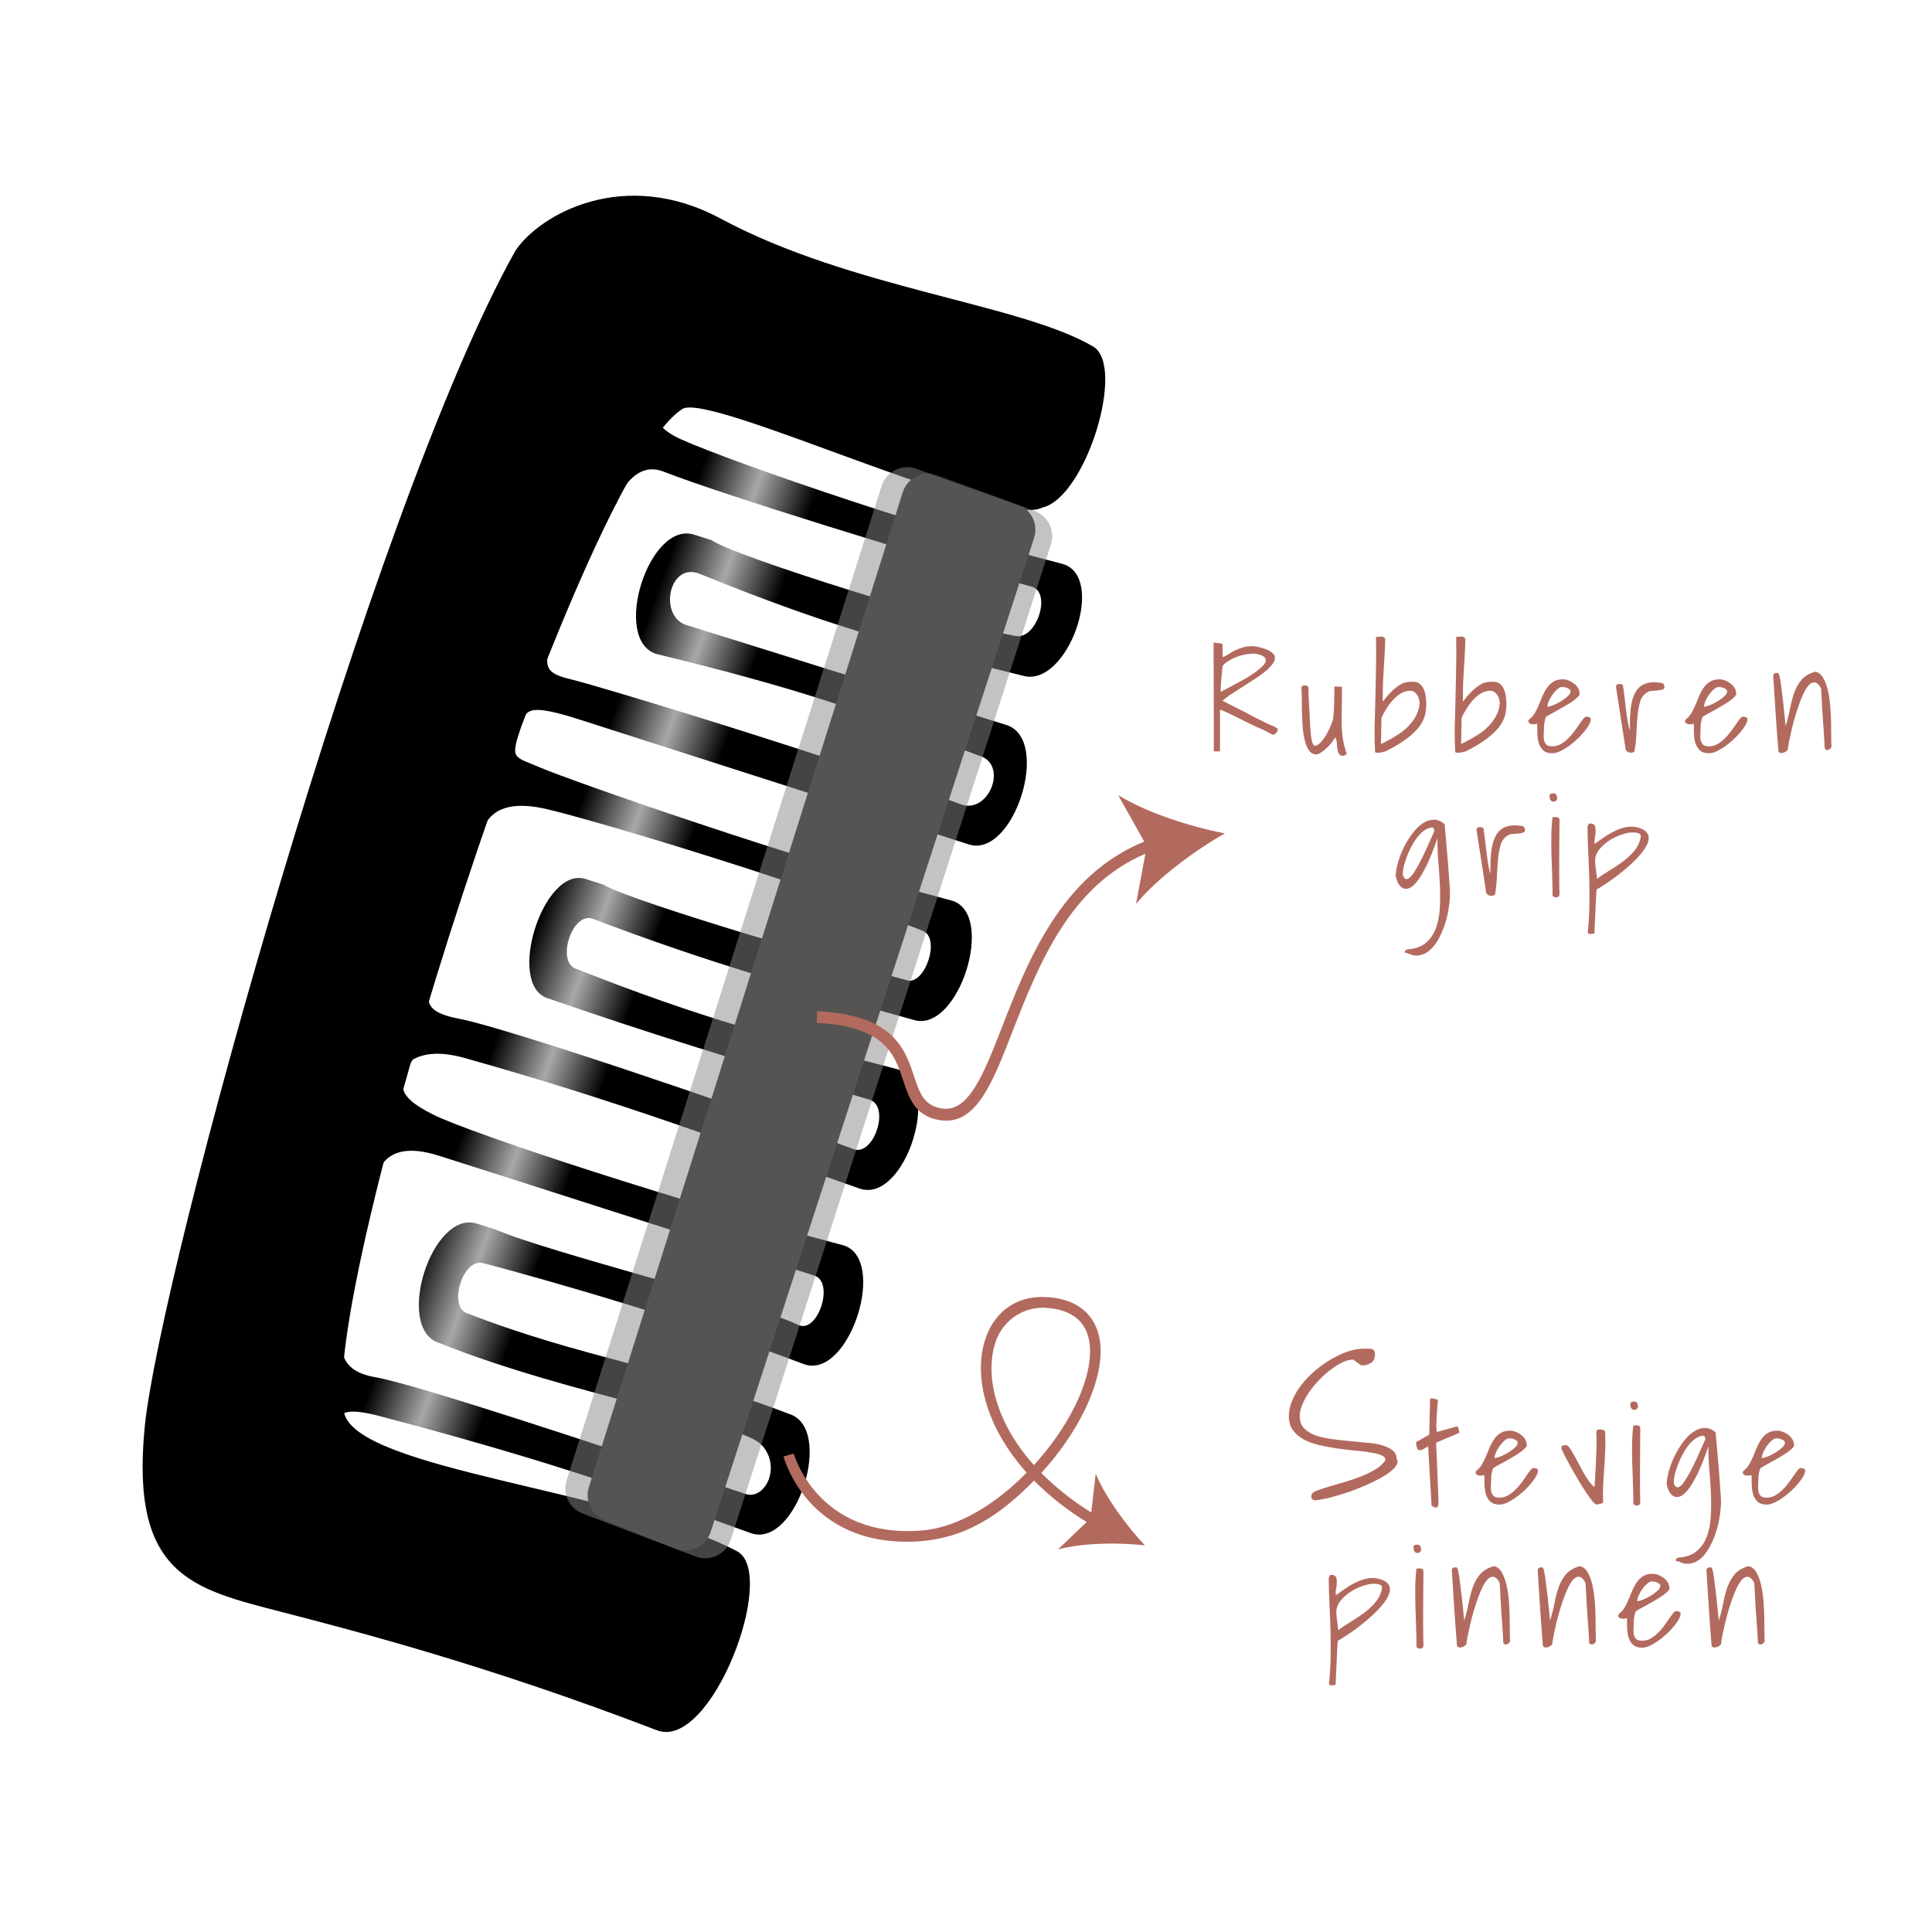
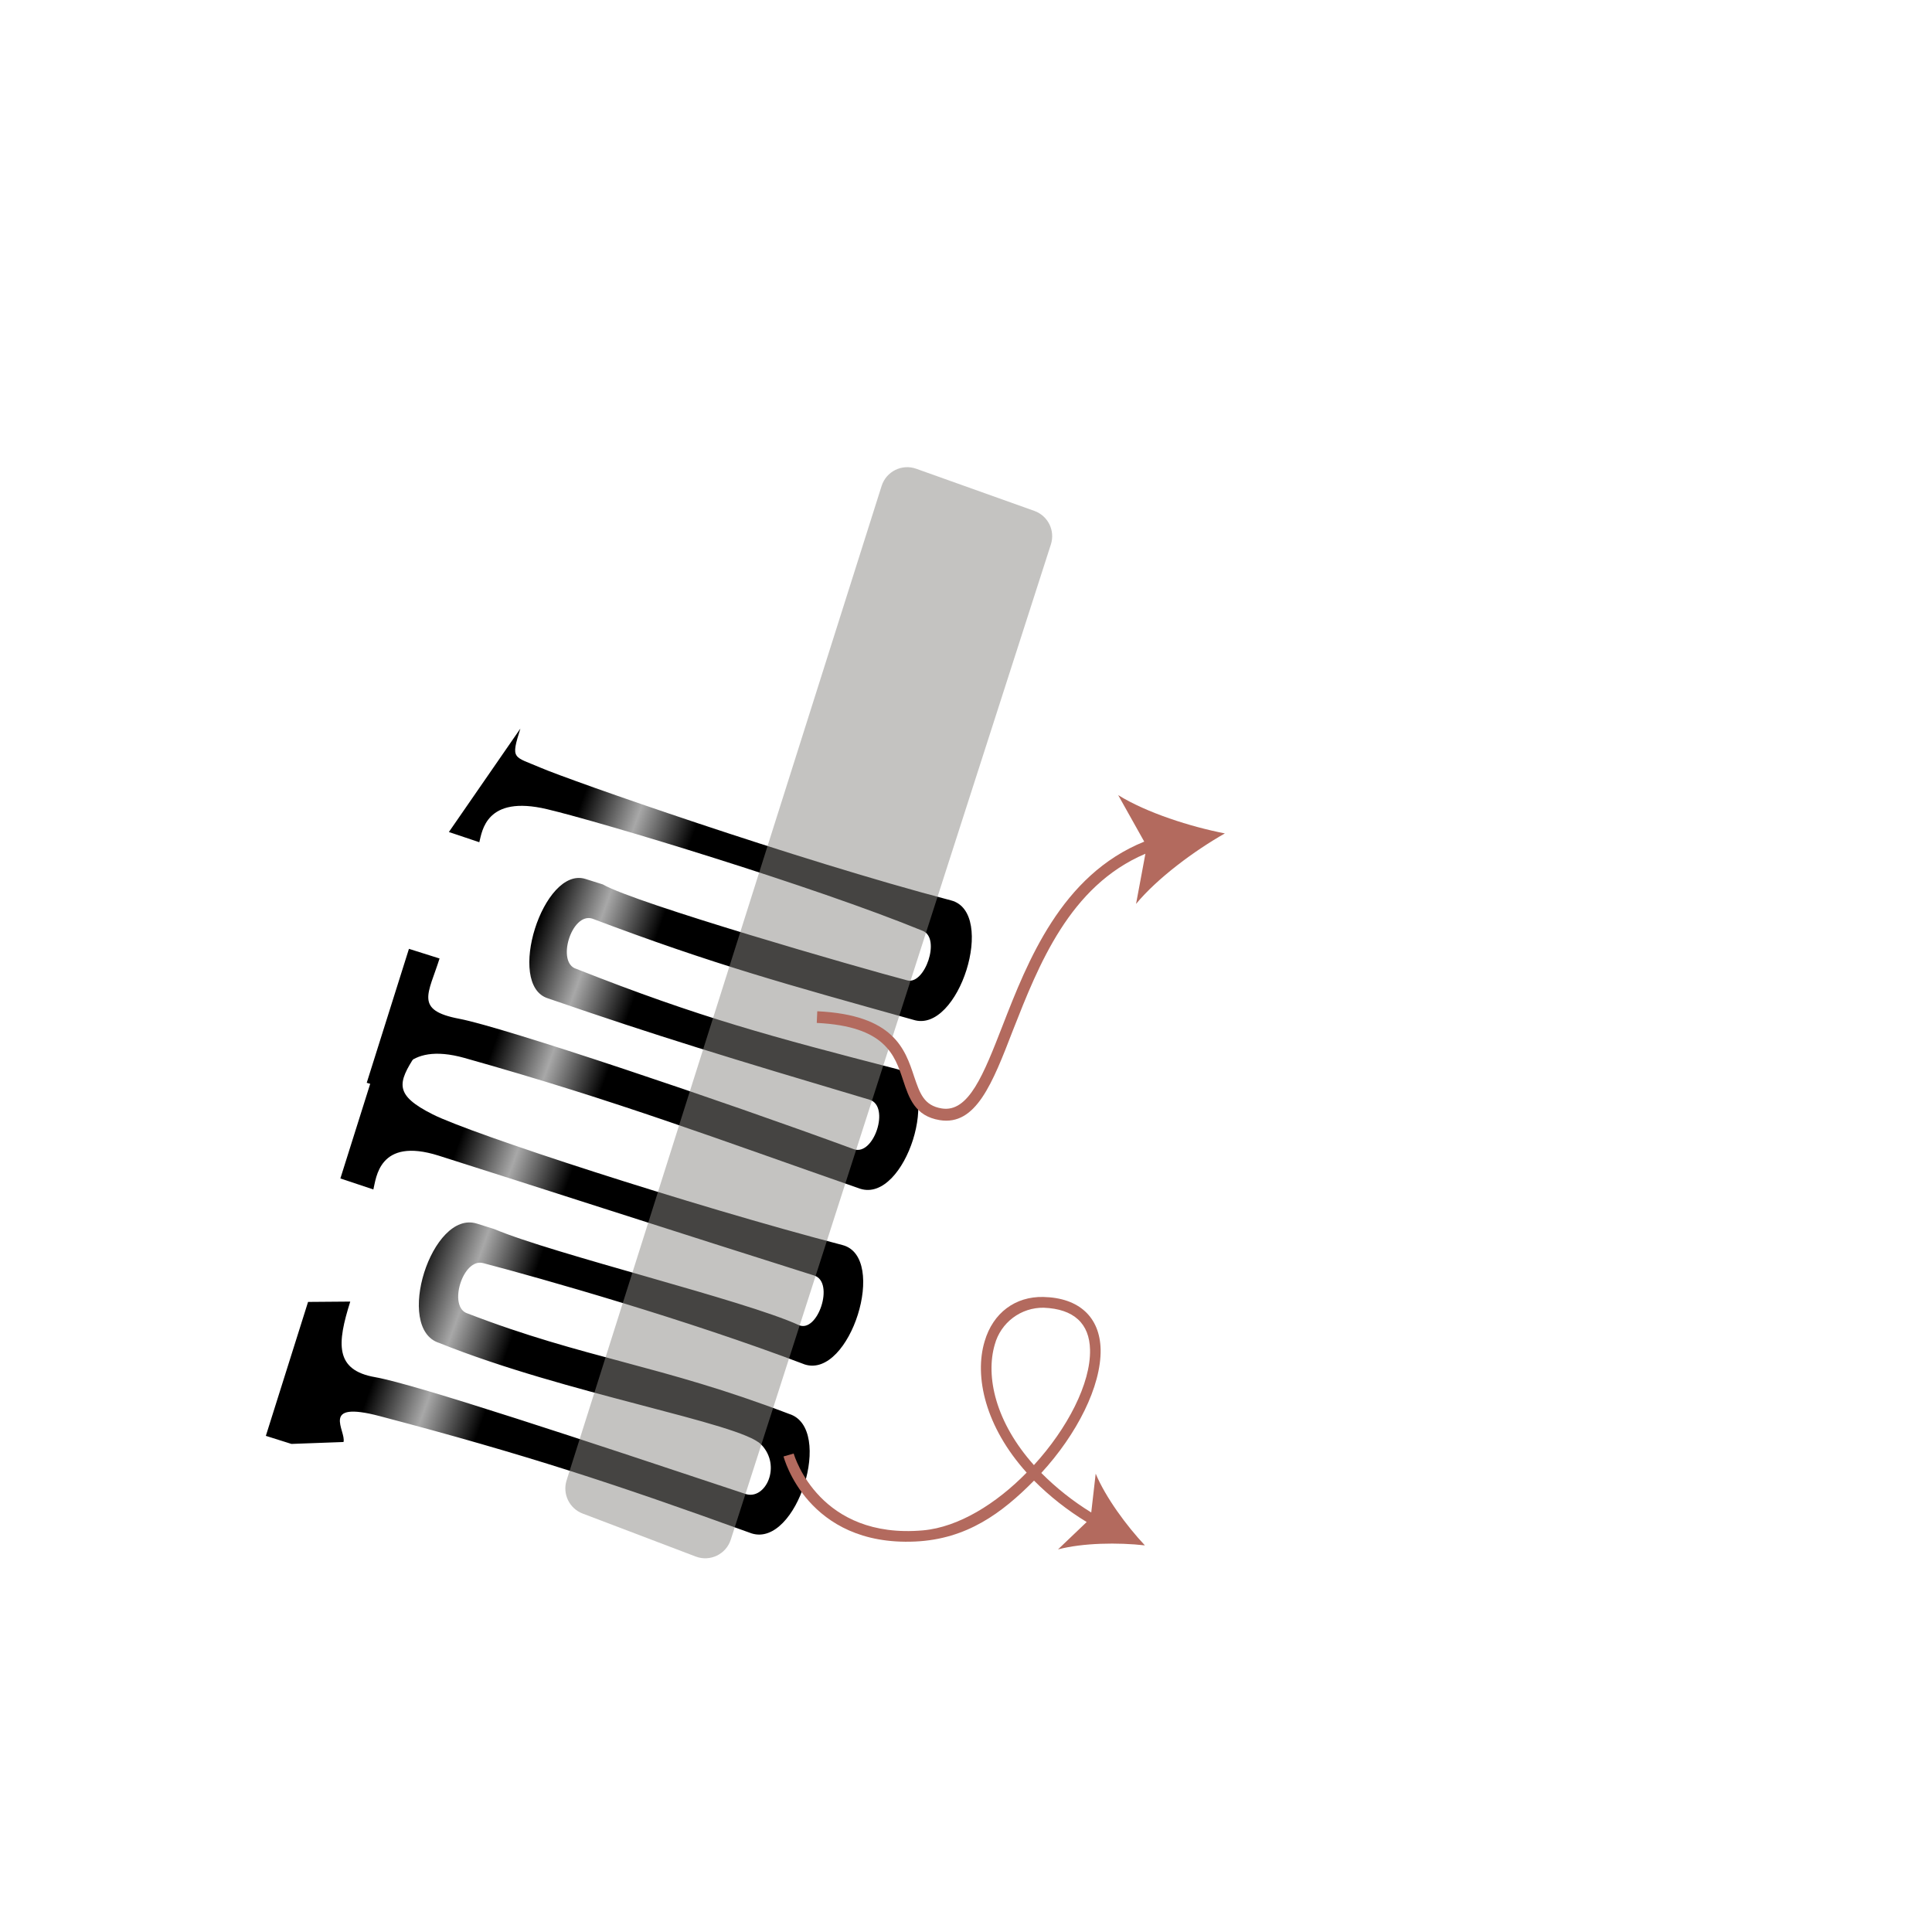
<svg xmlns="http://www.w3.org/2000/svg" width="1080" height="1080" viewBox="0 0 1080 1080" fill="none">
  <rect x="0" y="0" width="1080" height="1080" fill="#333333" stroke="none" />
  <g clip-path="url(#clip0_348_393)">
    <rect width="1080" height="1080" fill="white" />
-     <path d="M593.575 315.132C510.811 294.08 391.614 252.028 376.986 243.748C362.357 235.467 371.798 233.2 377.748 226.163L339.464 201.458L315.864 276.329L344.503 281.74C346.087 275.603 355.287 257.505 370.738 263.57C402.245 275.937 515.436 311.188 576.578 327.897C588.244 331.085 579.406 357.573 567.86 355.555C536.476 350.07 410.903 311.281 397.679 301.915L388.015 298.869C362.74 290.902 341.654 357.609 366.928 365.575C441.504 383.714 480.399 396.58 546.829 422.279C563.734 426.521 553.509 454.161 538.099 449.976C458.421 420.867 335.396 383.686 319.524 379.854C303.652 376.022 303.313 372.874 309.927 351.892L291.475 340.777L267.875 415.648L282.181 420.157L289.003 408.899C295.473 399.437 289.176 391.258 322.572 401.785L541.559 472.037C566.834 480.003 587.877 413.241 562.603 405.275L382.806 349.101C368.008 343.115 374.379 313.401 391.667 320.99C460.052 348.733 499.734 360.03 571.321 377.616C596.595 385.582 619.257 321.665 593.575 315.132Z" fill="url(#paint0_linear_348_393)" />
-     <path d="M531.692 503.342C444.478 480.458 318.231 436.037 302.579 429.304C286.927 422.572 285.335 424.911 290.896 407.266L274.53 390.227L250.93 465.098L267.94 470.811C269.524 464.674 271.615 444.226 305.803 452.339C336.74 459.681 454.991 495.404 515.906 520.385C526.007 524.527 517.008 550.618 507.188 548.043C480.989 541.173 355.053 504.921 337.008 494.403L327.343 491.356C303.663 483.892 282.597 550.627 306.257 558.063C366.327 578.834 408.31 591.599 486.157 614.767C497.691 618.403 488.549 646.164 477.427 642.464C403.151 615.124 281.753 574.259 256.653 569.485C231.554 564.71 239.482 555.572 245.714 535.8L228.604 530.407L205.004 605.279L219.31 609.788L219.327 609.723C220.932 603.5 225.991 581.942 259.701 591.416C345.892 615.638 401.301 636.828 480.888 664.525C506.162 672.491 527.205 605.729 501.931 597.763C431.167 579.46 391.52 569.017 322.135 541.589C310.902 538.243 319.385 510.093 330.995 513.478C399.052 539.197 439.235 550.14 510.649 570.104C535.923 578.07 557.325 510.067 531.692 503.342Z" fill="url(#paint1_linear_348_393)" />
+     <path d="M531.692 503.342C444.478 480.458 318.231 436.037 302.579 429.304C286.927 422.572 285.335 424.911 290.896 407.266L250.93 465.098L267.94 470.811C269.524 464.674 271.615 444.226 305.803 452.339C336.74 459.681 454.991 495.404 515.906 520.385C526.007 524.527 517.008 550.618 507.188 548.043C480.989 541.173 355.053 504.921 337.008 494.403L327.343 491.356C303.663 483.892 282.597 550.627 306.257 558.063C366.327 578.834 408.31 591.599 486.157 614.767C497.691 618.403 488.549 646.164 477.427 642.464C403.151 615.124 281.753 574.259 256.653 569.485C231.554 564.71 239.482 555.572 245.714 535.8L228.604 530.407L205.004 605.279L219.31 609.788L219.327 609.723C220.932 603.5 225.991 581.942 259.701 591.416C345.892 615.638 401.301 636.828 480.888 664.525C506.162 672.491 527.205 605.729 501.931 597.763C431.167 579.46 391.52 569.017 322.135 541.589C310.902 538.243 319.385 510.093 330.995 513.478C399.052 539.197 439.235 550.14 510.649 570.104C535.923 578.07 557.325 510.067 531.692 503.342Z" fill="url(#paint1_linear_348_393)" />
    <path d="M470.967 695.998C385.184 673.565 263.585 633.868 241.922 622.958C220.259 612.048 222.196 605.436 232.414 589.725L213.873 583.881L190.273 658.752L208.714 664.916C210.298 658.778 211.634 635.43 245.147 645.993C274.104 655.12 391.216 692.879 455.181 713.041C466.716 716.676 457.124 745.572 446.464 740.699C416.104 726.824 309.414 701.059 276.283 687.059L266.618 684.013C241.344 676.046 220.258 742.753 245.532 750.719C316.232 779.224 413.632 795.386 425.432 807.424C437.233 819.461 427.824 838.82 416.702 835.12L411.162 833.277C330.408 806.413 232.099 773.709 209.797 769.864C186.981 765.931 188.432 750.96 195.797 727.593L172.21 727.78L148.61 802.652L162.916 807.161L192.025 806.09C193.631 799.867 178.452 782.7 212.311 791.627C294.063 813.179 343.212 829.307 420.163 857.181C445.437 865.148 466.481 798.385 441.206 790.419C369.097 762.86 327.137 759.595 261.41 734.245C250.177 730.899 258.66 702.749 270.271 706.134C302.052 714.438 383.864 737.632 449.924 762.76C475.199 770.727 496.605 702.703 470.967 695.998Z" fill="url(#paint2_linear_348_393)" />
-     <path d="M80.932 797.382C72.657 880.809 107.667 888.183 157.279 901.056L157.508 901.115C201.763 912.598 272.828 931.037 367.253 967.239C397.701 978.913 435.256 879.312 411.937 867.101C346.549 832.861 199.918 821.806 192.35 789.789C176.788 723.95 322.778 266.127 381.445 228.628C396.538 218.981 558.473 296.326 582.694 283.727C607.043 278.059 629.505 204.549 611.067 193.71C570.237 169.708 475.853 161.452 402.783 122.169C348.859 93.179 301.611 119.814 288.058 140.252C207.48 284.163 89.404 711.967 80.932 797.382Z" fill="black" />
-     <path d="M504.622 275.195C507.193 267.045 516.043 262.687 524.071 265.617L568.934 281.993C576.522 284.763 580.554 293.044 578.054 300.725L397.231 856.427C394.541 864.692 385.412 868.949 377.352 865.695L337.86 849.753C330.599 846.822 326.814 838.798 329.17 831.33L504.622 275.195Z" fill="#212121" />
    <path d="M492.835 271.63C495.401 263.531 504.175 259.177 512.177 262.033L578.218 285.604C585.846 288.327 589.935 296.614 587.455 304.324L408.503 860.683C405.872 868.862 396.923 873.165 388.892 870.111L325.701 846.083C318.266 843.256 314.33 835.116 316.733 827.533L492.835 271.63Z" fill="#8A8985" fill-opacity="0.5" />
    <path d="M625.074 444.48L639.634 470.474C593.226 489.207 574.381 537.552 560.469 573.284C549.858 600.535 541.487 622.066 526.435 619.626C516.414 618.001 514.167 611.072 511.009 601.807C505.93 586.432 499.621 567.313 456.861 565.303L456.571 571.821C494.83 573.648 500.171 589.7 504.85 603.894C508.11 613.744 511.472 623.917 525.309 626.161C545.522 629.438 554.746 605.748 566.304 575.762C580.516 539.663 597.83 495.227 640.285 477.253L635.061 505.29C647.035 490.82 667.67 475.567 684.712 465.879C665.449 462.143 641.022 454.353 625.074 444.48Z" fill="#B36A5E" />
-     <path d="M678.402 359.21C678.453 359.21 678.63 359.235 678.935 359.286C679.239 359.336 679.569 359.387 679.924 359.438C680.279 359.438 680.609 359.463 680.913 359.514C681.268 359.565 681.471 359.59 681.522 359.59C681.776 359.59 682.156 359.641 682.664 359.742C683.171 359.793 683.425 360.072 683.425 360.579V367.276C684.287 367.073 685.276 366.616 686.392 365.906C687.508 365.145 688.827 364.384 690.349 363.623C691.871 362.862 693.571 362.228 695.448 361.721C697.325 361.214 699.481 361.087 701.916 361.34C705.67 362.101 708.384 363.014 710.058 364.08C711.732 365.094 712.62 366.236 712.722 367.504C712.823 368.722 712.29 370.041 711.124 371.461C710.008 372.882 708.511 374.353 706.634 375.875C704.757 377.346 702.652 378.817 700.318 380.288C698.035 381.76 695.778 383.205 693.545 384.626C691.364 385.996 689.36 387.289 687.534 388.507C685.707 389.724 684.338 390.815 683.425 391.779C684.236 392.134 685.403 392.717 686.925 393.529C688.498 394.29 690.197 395.153 692.023 396.116C693.9 397.03 695.828 398.019 697.807 399.084C699.836 400.15 701.738 401.139 703.514 402.052C705.29 402.914 706.888 403.701 708.308 404.411C709.729 405.07 710.743 405.502 711.352 405.705C711.859 405.958 712.341 406.187 712.798 406.389C713.153 406.643 713.483 406.871 713.787 407.074C714.142 407.277 714.32 407.48 714.32 407.683C714.32 407.886 714.244 408.165 714.091 408.52C713.99 408.875 713.812 409.205 713.559 409.509C713.305 409.814 713.026 410.093 712.722 410.346C712.468 410.549 712.214 410.651 711.961 410.651C711.859 410.651 711.732 410.651 711.58 410.651C711.479 410.6 711.403 410.575 711.352 410.575C711.25 410.524 710.895 410.372 710.287 410.118C709.729 409.814 709.12 409.484 708.46 409.129C707.851 408.774 707.243 408.469 706.634 408.216C706.076 407.911 705.721 407.734 705.569 407.683C705.011 407.48 704.097 407.1 702.829 406.542C701.612 405.933 700.216 405.273 698.644 404.563C697.122 403.802 695.498 402.99 693.774 402.128C692.049 401.266 690.4 400.454 688.827 399.693C687.305 398.932 685.91 398.273 684.642 397.714C683.425 397.156 682.537 396.827 681.979 396.725V420.011H678.554L678.402 359.21ZM683.425 372.298C683.323 373.211 683.222 374.277 683.12 375.494C683.019 376.712 682.892 377.98 682.74 379.299C682.638 380.618 682.537 381.937 682.435 383.256C682.385 384.575 682.359 385.793 682.359 386.909C682.562 386.655 683.272 386.224 684.49 385.615C685.707 385.006 687.179 384.245 688.903 383.332C690.628 382.419 692.48 381.404 694.459 380.288C696.488 379.172 698.39 378.031 700.166 376.864C701.941 375.646 703.489 374.454 704.808 373.288C706.177 372.121 707.04 371.055 707.395 370.091C707.801 369.077 707.598 368.164 706.786 367.352C706.025 366.54 704.402 365.906 701.916 365.45C700.546 365.348 698.974 365.424 697.198 365.678C695.473 365.932 693.723 366.363 691.947 366.971C690.222 367.58 688.599 368.341 687.077 369.254C685.555 370.117 684.338 371.131 683.425 372.298ZM746.262 412.173C746.059 412.782 745.551 413.619 744.74 414.684C743.979 415.699 743.066 416.739 742 417.804C740.935 418.819 739.819 419.732 738.652 420.543C737.536 421.304 736.547 421.685 735.684 421.685C734.061 421.685 732.716 420.924 731.651 419.402C730.636 417.88 729.85 415.927 729.292 413.543C728.734 411.158 728.354 408.52 728.151 405.629C727.948 402.686 727.821 399.82 727.77 397.03C727.719 394.239 727.694 391.703 727.694 389.42C727.694 387.137 727.618 385.412 727.466 384.245C727.669 383.738 727.922 383.434 728.227 383.332C728.582 383.231 728.988 383.18 729.444 383.18C729.85 383.18 730.205 383.231 730.51 383.332C730.865 383.434 731.169 383.738 731.423 384.245C731.423 384.803 731.423 385.742 731.423 387.061C731.474 388.38 731.55 389.877 731.651 391.551C731.753 393.174 731.854 394.899 731.955 396.725C732.057 398.501 732.133 400.2 732.184 401.824C732.285 403.447 732.361 404.918 732.412 406.237C732.514 407.506 732.59 408.444 732.64 409.053C732.691 409.408 732.742 409.991 732.793 410.803C732.894 411.615 733.021 412.477 733.173 413.39C733.376 414.253 733.604 415.039 733.858 415.749C734.162 416.46 734.543 416.84 734.999 416.891C735.76 416.891 736.521 416.561 737.282 415.902C738.094 415.242 738.88 414.405 739.641 413.39C740.402 412.376 741.112 411.26 741.772 410.042C742.431 408.825 743.015 407.658 743.522 406.542C744.08 405.375 744.486 404.335 744.74 403.422C745.044 402.509 745.222 401.849 745.272 401.443C745.374 400.581 745.475 399.363 745.577 397.791C745.678 396.167 745.754 394.442 745.805 392.616C745.856 390.79 745.881 389.065 745.881 387.441C745.932 385.818 745.957 384.575 745.957 383.713L750.143 383.941C750.193 388.05 750.168 391.779 750.066 395.127C749.965 398.425 749.94 401.545 749.99 404.487C750.041 407.379 750.269 410.194 750.675 412.934C751.081 415.673 751.817 418.514 752.882 421.457C752.73 421.609 752.425 421.812 751.969 422.065C751.512 422.37 751.183 422.522 750.98 422.522C749.711 422.522 748.849 422.091 748.392 421.228C747.986 420.417 747.707 419.453 747.555 418.337C747.454 417.17 747.352 416.028 747.251 414.912C747.2 413.745 746.87 412.832 746.262 412.173ZM768.691 420.467C768.438 416.46 768.336 412.198 768.387 407.683C768.489 403.168 768.615 398.298 768.768 393.073C768.92 387.847 769.047 382.191 769.148 376.103C769.3 369.965 769.326 363.268 769.224 356.014C769.782 356.014 770.366 355.988 770.974 355.938C771.583 355.836 772.116 355.811 772.572 355.861C773.08 355.912 773.486 356.064 773.79 356.318C774.145 356.572 774.323 357.028 774.323 357.688C774.323 359.565 774.247 361.746 774.094 364.232C773.993 366.667 773.841 369.356 773.638 372.298C773.435 375.19 773.257 378.31 773.105 381.658C773.004 385.006 772.953 388.532 772.953 392.236C774.728 389.902 776.377 387.999 777.899 386.528C779.421 385.057 780.867 383.89 782.237 383.028C783.606 382.115 784.951 381.557 786.27 381.354C787.589 381.1 788.882 381.024 790.151 381.125C791.622 381.125 792.814 381.531 793.727 382.343C794.691 383.155 795.427 384.169 795.934 385.387C796.441 386.604 796.796 387.974 796.999 389.496C797.202 390.967 797.304 392.413 797.304 393.834C797.304 394.848 797.228 395.939 797.075 397.106C796.974 398.222 796.695 399.465 796.238 400.834C795.782 402.204 795.072 403.625 794.108 405.096C793.195 406.516 791.901 408.038 790.227 409.662C788.553 411.285 786.422 412.959 783.835 414.684C781.298 416.409 778.204 418.184 774.551 420.011C773.333 420.366 772.344 420.594 771.583 420.696C770.873 420.746 770.29 420.772 769.833 420.772C769.427 420.721 769.123 420.67 768.92 420.62C768.768 420.569 768.691 420.518 768.691 420.467ZM771.964 415.902C772.217 415.749 772.902 415.42 774.018 414.912C775.134 414.354 776.453 413.644 777.975 412.782C779.497 411.919 781.146 410.879 782.922 409.662C784.697 408.444 786.321 407.024 787.792 405.4C789.314 403.777 790.607 401.951 791.673 399.921C792.738 397.892 793.372 395.66 793.575 393.225C793.575 392.515 793.474 391.754 793.271 390.942C793.068 390.13 792.738 389.369 792.281 388.659C791.876 387.949 791.343 387.365 790.683 386.909C790.024 386.401 789.238 386.148 788.324 386.148C786.447 386.148 784.672 386.655 782.998 387.67C781.374 388.684 779.878 389.953 778.508 391.475C777.138 392.996 775.921 394.645 774.855 396.421C773.79 398.146 772.928 399.744 772.268 401.215L771.964 415.902ZM813.494 420.467C813.24 416.46 813.139 412.198 813.189 407.683C813.291 403.168 813.418 398.298 813.57 393.073C813.722 387.847 813.849 382.191 813.95 376.103C814.102 369.965 814.128 363.268 814.026 356.014C814.584 356.014 815.168 355.988 815.777 355.938C816.385 355.836 816.918 355.811 817.375 355.861C817.882 355.912 818.288 356.064 818.592 356.318C818.947 356.572 819.125 357.028 819.125 357.688C819.125 359.565 819.049 361.746 818.897 364.232C818.795 366.667 818.643 369.356 818.44 372.298C818.237 375.19 818.06 378.31 817.907 381.658C817.806 385.006 817.755 388.532 817.755 392.236C819.531 389.902 821.179 387.999 822.701 386.528C824.223 385.057 825.669 383.89 827.039 383.028C828.409 382.115 829.753 381.557 831.072 381.354C832.391 381.1 833.685 381.024 834.953 381.125C836.424 381.125 837.616 381.531 838.529 382.343C839.493 383.155 840.229 384.169 840.736 385.387C841.244 386.604 841.599 387.974 841.802 389.496C842.005 390.967 842.106 392.413 842.106 393.834C842.106 394.848 842.03 395.939 841.878 397.106C841.776 398.222 841.497 399.465 841.041 400.834C840.584 402.204 839.874 403.625 838.91 405.096C837.997 406.516 836.703 408.038 835.029 409.662C833.355 411.285 831.224 412.959 828.637 414.684C826.1 416.409 823.006 418.184 819.353 420.011C818.136 420.366 817.146 420.594 816.385 420.696C815.675 420.746 815.092 420.772 814.635 420.772C814.229 420.721 813.925 420.67 813.722 420.62C813.57 420.569 813.494 420.518 813.494 420.467ZM816.766 415.902C817.02 415.749 817.704 415.42 818.82 414.912C819.937 414.354 821.256 413.644 822.777 412.782C824.299 411.919 825.948 410.879 827.724 409.662C829.499 408.444 831.123 407.024 832.594 405.4C834.116 403.777 835.41 401.951 836.475 399.921C837.54 397.892 838.174 395.66 838.377 393.225C838.377 392.515 838.276 391.754 838.073 390.942C837.87 390.13 837.54 389.369 837.084 388.659C836.678 387.949 836.145 387.365 835.486 386.909C834.826 386.401 834.04 386.148 833.127 386.148C831.25 386.148 829.474 386.655 827.8 387.67C826.176 388.684 824.68 389.953 823.31 391.475C821.94 392.996 820.723 394.645 819.658 396.421C818.592 398.146 817.73 399.744 817.07 401.215L816.766 415.902ZM859.285 404.563C859.032 404.614 858.651 404.69 858.144 404.791C857.636 404.893 857.104 404.918 856.546 404.868C855.988 404.817 855.506 404.665 855.1 404.411C854.643 404.157 854.415 403.726 854.415 403.117C854.415 402.762 854.491 402.509 854.643 402.356C854.796 402.204 855.049 401.976 855.404 401.671C856.52 400.758 857.459 399.592 858.22 398.171C859.032 396.7 859.767 395.153 860.427 393.529C861.086 391.855 861.771 390.206 862.481 388.583C863.242 386.909 864.105 385.412 865.069 384.093C866.032 382.774 867.225 381.709 868.645 380.897C870.066 380.085 871.816 379.705 873.896 379.756C874.758 379.756 875.722 379.959 876.787 380.364C877.853 380.77 878.842 381.328 879.755 382.039C880.668 382.698 881.429 383.51 882.038 384.474C882.647 385.438 882.951 386.503 882.951 387.67C883.205 388.076 882.951 388.659 882.19 389.42C881.48 390.181 880.491 391.018 879.222 391.931C877.954 392.794 876.508 393.707 874.885 394.671C873.312 395.584 871.79 396.446 870.319 397.258C868.848 398.07 867.554 398.78 866.438 399.389C865.322 399.997 864.587 400.454 864.231 400.758C863.978 401.266 863.775 401.849 863.623 402.509C863.471 403.168 863.344 403.802 863.242 404.411C863.192 404.969 863.141 405.502 863.09 406.009C863.09 406.466 863.09 406.821 863.09 407.074C863.09 408.038 863.039 409.104 862.938 410.27C862.887 411.437 862.938 412.553 863.09 413.619C863.293 414.633 863.724 415.496 864.384 416.206C865.043 416.865 866.159 417.195 867.732 417.195C869.406 417.195 870.979 416.789 872.45 415.978C873.921 415.115 875.291 414.075 876.559 412.858C877.827 411.64 878.969 410.321 879.983 408.901C881.049 407.48 881.987 406.161 882.799 404.944C883.661 403.675 884.422 402.635 885.082 401.824C885.741 401.012 886.299 400.606 886.756 400.606C887.263 400.606 887.796 400.708 888.354 400.911C888.963 401.063 889.267 401.469 889.267 402.128C889.267 403.041 888.887 404.132 888.126 405.4C887.416 406.668 886.452 408.013 885.234 409.433C884.067 410.854 882.698 412.274 881.125 413.695C879.603 415.064 878.056 416.307 876.483 417.423C874.91 418.489 873.363 419.377 871.841 420.087C870.319 420.746 868.975 421.076 867.808 421.076C865.525 421.076 863.8 420.518 862.633 419.402C861.467 418.286 860.63 416.891 860.122 415.217C859.666 413.543 859.412 411.767 859.361 409.89C859.361 407.962 859.336 406.187 859.285 404.563ZM873.287 384.017C872.425 384.017 871.511 384.448 870.548 385.311C869.584 386.122 868.67 387.137 867.808 388.355C866.996 389.521 866.311 390.739 865.753 392.007C865.246 393.225 864.992 394.239 864.992 395.051C865.753 395.051 866.844 394.772 868.265 394.214C869.736 393.605 871.182 392.87 872.602 392.007C874.023 391.145 875.265 390.232 876.331 389.268C877.396 388.304 877.929 387.391 877.929 386.528C877.929 386.072 877.751 385.691 877.396 385.387C877.041 385.082 876.61 384.829 876.103 384.626C875.646 384.423 875.164 384.271 874.657 384.169C874.149 384.068 873.693 384.017 873.287 384.017ZM903.403 384.321V383.713C903.403 383.205 903.58 382.85 903.935 382.647C904.341 382.444 904.798 382.343 905.305 382.343C905.711 382.343 906.091 382.394 906.446 382.495C906.802 382.546 907.081 382.825 907.284 383.332C907.436 384.093 907.588 385.159 907.74 386.528C907.892 387.847 908.07 389.318 908.273 390.942C908.476 392.565 908.679 394.29 908.882 396.116C909.135 397.892 909.363 399.592 909.566 401.215C909.82 402.788 910.074 404.208 910.327 405.476C910.581 406.745 910.86 407.708 911.164 408.368C911.012 403.498 911.164 399.287 911.621 395.736C912.078 392.134 912.94 389.217 914.208 386.985C915.527 384.702 917.303 383.129 919.535 382.267C921.818 381.354 924.659 381.151 928.058 381.658C929.631 381.658 930.417 382.495 930.417 384.169C930.417 384.829 929.986 385.285 929.123 385.539C928.261 385.742 927.297 385.894 926.232 385.996C925.166 386.046 924.126 386.122 923.112 386.224C922.097 386.325 921.361 386.579 920.905 386.985C919.078 387.999 917.785 389.572 917.024 391.703C916.314 393.834 915.806 396.345 915.502 399.236C915.198 402.128 914.969 405.299 914.817 408.748C914.716 412.147 914.386 415.648 913.828 419.25C913.828 419.757 913.625 420.138 913.219 420.391C912.813 420.645 912.306 420.772 911.697 420.772C911.139 420.772 910.581 420.645 910.023 420.391C909.516 420.138 909.11 419.757 908.805 419.25L903.403 384.321ZM946.835 404.563C946.581 404.614 946.201 404.69 945.694 404.791C945.186 404.893 944.654 404.918 944.096 404.868C943.538 404.817 943.056 404.665 942.65 404.411C942.193 404.157 941.965 403.726 941.965 403.117C941.965 402.762 942.041 402.509 942.193 402.356C942.345 402.204 942.599 401.976 942.954 401.671C944.07 400.758 945.009 399.592 945.77 398.171C946.581 396.7 947.317 395.153 947.977 393.529C948.636 391.855 949.321 390.206 950.031 388.583C950.792 386.909 951.655 385.412 952.618 384.093C953.582 382.774 954.774 381.709 956.195 380.897C957.615 380.085 959.366 379.705 961.446 379.756C962.308 379.756 963.272 379.959 964.337 380.364C965.403 380.77 966.392 381.328 967.305 382.039C968.218 382.698 968.979 383.51 969.588 384.474C970.197 385.438 970.501 386.503 970.501 387.67C970.755 388.076 970.501 388.659 969.74 389.42C969.03 390.181 968.041 391.018 966.772 391.931C965.504 392.794 964.058 393.707 962.435 394.671C960.862 395.584 959.34 396.446 957.869 397.258C956.398 398.07 955.104 398.78 953.988 399.389C952.872 399.997 952.136 400.454 951.781 400.758C951.528 401.266 951.325 401.849 951.173 402.509C951.02 403.168 950.894 403.802 950.792 404.411C950.741 404.969 950.691 405.502 950.64 406.009C950.64 406.466 950.64 406.821 950.64 407.074C950.64 408.038 950.589 409.104 950.488 410.27C950.437 411.437 950.488 412.553 950.64 413.619C950.843 414.633 951.274 415.496 951.934 416.206C952.593 416.865 953.709 417.195 955.282 417.195C956.956 417.195 958.529 416.789 960 415.978C961.471 415.115 962.841 414.075 964.109 412.858C965.377 411.64 966.519 410.321 967.533 408.901C968.599 407.48 969.537 406.161 970.349 404.944C971.211 403.675 971.972 402.635 972.632 401.824C973.291 401.012 973.849 400.606 974.306 400.606C974.813 400.606 975.346 400.708 975.904 400.911C976.513 401.063 976.817 401.469 976.817 402.128C976.817 403.041 976.437 404.132 975.676 405.4C974.965 406.668 974.002 408.013 972.784 409.433C971.617 410.854 970.247 412.274 968.675 413.695C967.153 415.064 965.606 416.307 964.033 417.423C962.46 418.489 960.913 419.377 959.391 420.087C957.869 420.746 956.525 421.076 955.358 421.076C953.075 421.076 951.35 420.518 950.183 419.402C949.017 418.286 948.179 416.891 947.672 415.217C947.216 413.543 946.962 411.767 946.911 409.89C946.911 407.962 946.886 406.187 946.835 404.563ZM960.837 384.017C959.974 384.017 959.061 384.448 958.097 385.311C957.133 386.122 956.22 387.137 955.358 388.355C954.546 389.521 953.861 390.739 953.303 392.007C952.796 393.225 952.542 394.239 952.542 395.051C953.303 395.051 954.394 394.772 955.814 394.214C957.286 393.605 958.732 392.87 960.152 392.007C961.572 391.145 962.815 390.232 963.881 389.268C964.946 388.304 965.479 387.391 965.479 386.528C965.479 386.072 965.301 385.691 964.946 385.387C964.591 385.082 964.16 384.829 963.652 384.626C963.196 384.423 962.714 384.271 962.207 384.169C961.699 384.068 961.243 384.017 960.837 384.017ZM994.148 420.011C993.59 413.162 993.083 406.313 992.627 399.465C992.221 392.565 991.764 385.412 991.257 378.005C991.257 376.788 991.916 376.179 993.235 376.179H993.844C993.996 376.179 994.174 376.382 994.377 376.788C994.58 377.194 994.783 377.955 994.986 379.071C995.239 380.136 995.493 381.785 995.747 384.017C996.051 386.199 996.406 389.065 996.812 392.616C997.218 396.167 997.674 400.606 998.182 405.933C999.247 402.483 1000.08 399.135 1000.69 395.888C1001.3 392.641 1002.09 389.699 1003.05 387.061C1004.02 384.372 1005.36 382.013 1007.08 379.984C1008.86 377.955 1011.4 376.458 1014.69 375.494C1016.52 375.799 1017.99 376.915 1019.11 378.843C1020.22 380.72 1021.11 383.053 1021.77 385.843C1022.43 388.634 1022.89 391.677 1023.14 394.975C1023.39 398.222 1023.55 401.342 1023.6 404.335C1023.65 407.328 1023.67 410.017 1023.67 412.401C1023.67 414.735 1023.72 416.409 1023.83 417.423C1023.67 417.829 1023.45 418.184 1023.14 418.489C1022.84 418.793 1022.48 419.021 1022.08 419.174C1021.72 419.275 1021.37 419.301 1021.01 419.25C1020.66 419.148 1020.33 418.869 1020.02 418.413C1020.02 417.855 1019.97 416.713 1019.87 414.988C1019.77 413.264 1019.64 411.26 1019.49 408.977C1019.34 406.643 1019.16 404.183 1018.96 401.595C1018.8 398.957 1018.65 396.497 1018.5 394.214C1018.4 391.88 1018.3 389.851 1018.19 388.126C1018.09 386.401 1018.02 385.26 1017.97 384.702C1016.9 382.825 1015.84 381.76 1014.77 381.506C1013.76 381.252 1012.72 381.582 1011.65 382.495C1010.64 383.408 1009.65 384.803 1008.68 386.68C1007.72 388.558 1006.81 390.688 1005.94 393.073C1005.08 395.406 1004.27 397.867 1003.51 400.454C1002.75 403.041 1002.09 405.552 1001.53 407.988C1000.97 410.372 1000.49 412.553 1000.08 414.532C999.729 416.46 999.501 417.956 999.399 419.021C999.247 419.377 998.917 419.732 998.41 420.087C997.953 420.391 997.446 420.62 996.888 420.772C996.381 420.924 995.848 420.975 995.29 420.924C994.783 420.822 994.402 420.518 994.148 420.011ZM786.27 530.754C790.734 530.5 794.235 529.333 796.771 527.253C799.358 525.173 801.286 522.485 802.554 519.187C803.823 515.89 804.584 512.11 804.837 507.849C805.091 503.638 805.116 499.275 804.913 494.76C804.71 490.245 804.406 485.73 804 481.215C803.645 476.649 803.493 472.413 803.544 468.507C801.362 474.899 799.308 480.073 797.38 484.03C795.452 487.937 793.651 490.905 791.977 492.934C790.354 494.912 788.857 496.13 787.487 496.586C786.168 496.992 785.002 496.916 783.987 496.358C782.972 495.749 782.135 494.811 781.476 493.543C780.867 492.224 780.436 490.879 780.182 489.509C780.284 487.176 780.74 484.614 781.552 481.824C782.414 478.983 783.505 476.218 784.824 473.529C786.194 470.79 787.766 468.253 789.542 465.92C791.318 463.535 793.195 461.683 795.173 460.364C797.152 458.995 799.206 458.285 801.337 458.234C803.468 458.132 805.522 458.944 807.501 460.669C807.551 460.72 807.628 461.404 807.729 462.723C807.881 463.992 808.033 465.691 808.186 467.822C808.388 469.902 808.591 472.261 808.794 474.899C809.048 477.486 809.276 480.124 809.479 482.813C809.682 485.451 809.86 487.988 810.012 490.423C810.164 492.858 810.316 494.963 810.468 496.739C810.671 499.63 810.545 502.699 810.088 505.946C809.682 509.193 809.023 512.338 808.109 515.382C807.196 518.477 806.03 521.368 804.609 524.057C803.239 526.746 801.641 528.953 799.815 530.678C798.039 532.402 796.036 533.493 793.803 533.95C791.622 534.457 789.288 534.077 786.802 532.808C786.65 532.808 786.422 532.783 786.118 532.732C785.813 532.732 785.56 532.656 785.357 532.504C785.204 532.352 785.179 532.149 785.281 531.895C785.382 531.642 785.712 531.261 786.27 530.754ZM784.139 488.977C784.646 490.549 785.306 491.361 786.118 491.412C786.98 491.412 787.893 490.879 788.857 489.814C789.821 488.698 790.861 487.15 791.977 485.172C793.144 483.193 794.285 481.037 795.401 478.704C796.517 476.37 797.608 473.986 798.674 471.551C799.79 469.065 800.83 466.757 801.793 464.626C801.793 464.068 801.667 463.561 801.413 463.104C801.159 462.597 800.601 462.444 799.739 462.647C798.318 462.952 796.923 463.637 795.554 464.702C794.235 465.767 792.992 467.086 791.825 468.659C790.709 470.181 789.669 471.88 788.705 473.757C787.792 475.584 786.98 477.435 786.27 479.313C785.61 481.139 785.078 482.889 784.672 484.563C784.317 486.237 784.139 487.708 784.139 488.977ZM825.441 464.321V463.713C825.441 463.205 825.618 462.85 825.974 462.647C826.379 462.444 826.836 462.343 827.343 462.343C827.749 462.343 828.13 462.394 828.485 462.495C828.84 462.546 829.119 462.825 829.322 463.332C829.474 464.093 829.626 465.159 829.778 466.528C829.931 467.847 830.108 469.318 830.311 470.942C830.514 472.565 830.717 474.29 830.92 476.116C831.173 477.892 831.402 479.592 831.605 481.215C831.858 482.788 832.112 484.208 832.366 485.476C832.619 486.745 832.898 487.708 833.203 488.368C833.051 483.498 833.203 479.287 833.659 475.736C834.116 472.134 834.978 469.217 836.247 466.985C837.566 464.702 839.341 463.129 841.573 462.267C843.856 461.354 846.697 461.151 850.096 461.658C851.669 461.658 852.455 462.495 852.455 464.169C852.455 464.829 852.024 465.285 851.161 465.539C850.299 465.742 849.335 465.894 848.27 465.996C847.204 466.046 846.164 466.122 845.15 466.224C844.135 466.325 843.4 466.579 842.943 466.985C841.117 467.999 839.823 469.572 839.062 471.703C838.352 473.834 837.845 476.345 837.54 479.236C837.236 482.128 837.008 485.299 836.855 488.748C836.754 492.147 836.424 495.648 835.866 499.25C835.866 499.757 835.663 500.138 835.257 500.391C834.851 500.645 834.344 500.772 833.735 500.772C833.177 500.772 832.619 500.645 832.061 500.391C831.554 500.138 831.148 499.757 830.844 499.25L825.441 464.321ZM867.884 499.478C867.884 496.181 867.808 492.705 867.656 489.053C867.554 485.4 867.428 481.722 867.275 478.019C867.174 474.265 867.149 470.587 867.199 466.985C867.25 463.383 867.478 460.009 867.884 456.864C867.986 456.813 868.214 456.788 868.569 456.788C868.975 456.737 869.254 456.712 869.406 456.712C870.116 456.712 870.674 456.839 871.08 457.092C871.537 457.295 871.765 457.777 871.765 458.538C871.765 461.531 871.74 464.803 871.689 468.355C871.689 471.855 871.664 475.432 871.613 479.084C871.613 482.686 871.613 486.263 871.613 489.814C871.613 493.365 871.664 496.586 871.765 499.478C871.816 500.34 871.638 500.899 871.232 501.152C870.877 501.457 870.421 501.609 869.863 501.609C869.254 501.609 868.747 501.457 868.341 501.152C867.935 500.899 867.783 500.34 867.884 499.478ZM866.21 444.993C866.21 444.384 866.413 443.978 866.819 443.775C867.225 443.573 867.681 443.471 868.189 443.471C869.203 443.471 869.837 443.801 870.091 444.46C870.345 445.12 870.471 445.881 870.471 446.743C870.167 447.301 869.787 447.707 869.33 447.961C868.873 448.164 868.391 448.214 867.884 448.113C867.428 447.961 867.022 447.631 866.667 447.124C866.362 446.616 866.21 445.906 866.21 444.993ZM887.575 521.013C888.133 515.687 888.437 510.614 888.488 505.794C888.589 501.025 888.564 496.307 888.412 491.64C888.31 486.973 888.133 482.255 887.879 477.486C887.625 472.717 887.473 467.67 887.422 462.343C887.575 461.633 887.752 461.1 887.955 460.745C888.209 460.339 888.843 460.238 889.857 460.441C890.923 460.694 891.557 461.303 891.76 462.267C891.963 463.18 892.013 464.22 891.912 465.387C891.811 466.554 891.658 467.72 891.455 468.887C891.253 470.054 891.253 470.993 891.455 471.703C893.079 470.536 894.804 469.318 896.63 468.05C898.456 466.782 900.359 465.666 902.337 464.702C904.316 463.687 906.37 462.952 908.501 462.495C910.632 461.988 912.762 461.963 914.893 462.419C917.531 463.028 919.357 463.941 920.372 465.159C921.437 466.325 921.843 467.695 921.59 469.268C921.387 470.79 920.676 472.489 919.459 474.366C918.241 476.193 916.745 478.044 914.969 479.921C913.194 481.798 911.215 483.65 909.034 485.476C906.852 487.303 904.722 489.002 902.642 490.575C900.562 492.097 898.609 493.441 896.782 494.608C895.007 495.775 893.586 496.637 892.521 497.195C892.47 497.804 892.394 498.768 892.293 500.087C892.242 501.355 892.166 502.801 892.064 504.424C892.013 506.048 891.937 507.747 891.836 509.523C891.785 511.298 891.709 512.998 891.608 514.621C891.557 516.245 891.481 517.69 891.379 518.959C891.329 520.227 891.303 521.166 891.303 521.774C891.202 521.825 891.024 521.876 890.771 521.927C890.517 521.977 890.213 522.003 889.857 522.003C889.502 522.053 889.173 522.079 888.868 522.079C888.564 522.129 888.361 522.129 888.259 522.079C888.107 522.079 887.955 521.927 887.803 521.622C887.651 521.368 887.575 521.166 887.575 521.013ZM891.836 479.313C891.684 480.023 891.633 480.911 891.684 481.976C891.785 482.99 891.887 484.081 891.988 485.248C892.14 486.364 892.293 487.455 892.445 488.52C892.597 489.586 892.698 490.499 892.749 491.26C894.677 489.788 896.909 488.292 899.446 486.77C902.033 485.248 904.519 483.599 906.903 481.824C909.338 480.048 911.494 478.07 913.371 475.888C915.248 473.707 916.491 471.246 917.1 468.507C917.303 467.441 917.201 466.731 916.796 466.376C916.44 465.97 915.806 465.691 914.893 465.539C912.965 465.133 910.759 465.285 908.273 465.996C905.787 466.655 903.377 467.644 901.044 468.963C898.761 470.282 896.757 471.855 895.032 473.681C893.307 475.508 892.242 477.385 891.836 479.313Z" fill="#B36A5E" />
-     <path d="M733.239 835.492C733.395 834.711 734.371 833.969 736.168 833.266C737.965 832.562 740.192 831.82 742.848 831.039C745.504 830.258 748.434 829.398 751.637 828.461C754.84 827.523 757.926 826.469 760.895 825.297C763.864 824.125 766.559 822.797 768.981 821.312C771.481 819.828 773.317 818.109 774.489 816.156C774.489 814.984 773.707 814.086 772.145 813.461C770.66 812.836 768.629 812.328 766.051 811.938C763.551 811.469 760.66 811.117 757.379 810.883C754.176 810.57 750.856 810.18 747.418 809.711C744.059 809.164 740.739 808.539 737.457 807.836C734.254 807.055 731.364 806 728.785 804.672C726.285 803.266 724.254 801.508 722.692 799.398C721.207 797.289 720.465 794.711 720.465 791.664C720.465 788.617 721.129 785.609 722.457 782.641C723.785 779.594 725.543 776.664 727.731 773.852C729.996 771.039 732.535 768.422 735.348 766C738.239 763.578 741.246 761.469 744.371 759.672C747.496 757.875 750.582 756.469 753.629 755.453C756.754 754.438 759.645 753.93 762.301 753.93C763.004 753.93 763.746 753.93 764.528 753.93C765.309 753.852 765.973 753.891 766.52 754.047C767.145 754.125 767.653 754.398 768.043 754.867C768.434 755.336 768.629 756.039 768.629 756.977C768.629 759.242 767.887 760.883 766.403 761.898C764.918 762.836 763.121 763.305 761.012 763.305L756.442 760.023C754.645 760.023 752.653 760.531 750.465 761.547C748.356 762.562 746.168 763.93 743.903 765.648C741.715 767.289 739.567 769.203 737.457 771.391C735.348 773.578 733.473 775.844 731.832 778.188C730.27 780.531 728.981 782.875 727.965 785.219C727.028 787.562 726.559 789.672 726.559 791.547C726.559 794.281 727.301 796.508 728.785 798.227C730.348 799.867 732.379 801.195 734.879 802.211C737.457 803.148 740.387 803.852 743.668 804.32C746.95 804.789 750.27 805.18 753.629 805.492C756.989 805.805 760.309 806.117 763.59 806.43C766.871 806.664 769.762 807.133 772.262 807.836C774.84 808.539 776.871 809.477 778.356 810.648C779.918 811.82 780.7 813.422 780.7 815.453C781.559 816.703 781.364 818.148 780.114 819.789C778.942 821.352 777.067 822.953 774.489 824.594C771.989 826.156 768.981 827.758 765.465 829.398C762.028 830.961 758.473 832.406 754.801 833.734C751.129 834.984 747.575 836.078 744.137 837.016C740.7 837.875 737.77 838.422 735.348 838.656C734.645 838.656 734.02 838.422 733.473 837.953C733.004 837.484 732.926 836.664 733.239 835.492ZM798.344 808.507C797.837 808.76 797.355 809.039 796.899 809.344C796.493 809.598 796.087 809.851 795.681 810.105C795.275 810.308 794.869 810.46 794.463 810.561C794.058 810.663 793.626 810.663 793.17 810.561C792.865 810.561 792.612 810.384 792.409 810.029C792.206 809.623 792.054 809.192 791.952 808.735C791.8 808.228 791.699 807.746 791.648 807.289C791.597 806.782 791.597 806.401 791.648 806.148L798.953 801.963L799.41 782.482C799.511 781.822 799.917 781.569 800.627 781.721C801.338 781.822 802.073 781.974 802.834 782.177C802.936 782.177 803.088 782.228 803.291 782.33C803.544 782.38 803.722 782.431 803.823 782.482C803.722 783.852 803.595 785.348 803.443 786.971C803.341 788.544 803.24 790.142 803.138 791.766C803.037 793.338 802.961 794.886 802.91 796.407C802.91 797.929 802.986 799.299 803.138 800.517L814.553 797.321C814.756 797.27 814.908 797.422 815.01 797.777C815.162 798.082 815.289 798.462 815.39 798.919C815.542 799.375 815.644 799.832 815.694 800.288C815.745 800.745 815.77 800.973 815.77 800.973L802.834 806.452C802.834 806.909 802.859 807.999 802.91 809.724C803.012 811.449 803.113 813.504 803.215 815.888C803.316 818.222 803.417 820.758 803.519 823.498C803.62 826.187 803.722 828.698 803.823 831.031C803.925 833.365 804.001 835.42 804.052 837.195C804.102 838.92 804.128 840.011 804.128 840.467C804.026 841.989 803.57 842.75 802.758 842.75C801.997 842.75 801.16 842.37 800.247 841.609L798.344 808.507ZM829.754 824.563C829.5 824.614 829.12 824.69 828.612 824.791C828.105 824.893 827.572 824.918 827.014 824.868C826.456 824.817 825.974 824.665 825.568 824.411C825.112 824.157 824.883 823.726 824.883 823.117C824.883 822.762 824.96 822.509 825.112 822.356C825.264 822.204 825.518 821.976 825.873 821.671C826.989 820.758 827.927 819.592 828.688 818.171C829.5 816.7 830.236 815.153 830.895 813.529C831.555 811.855 832.239 810.206 832.95 808.583C833.711 806.909 834.573 805.412 835.537 804.093C836.501 802.774 837.693 801.709 839.114 800.897C840.534 800.085 842.284 799.705 844.364 799.756C845.227 799.756 846.19 799.959 847.256 800.364C848.321 800.77 849.31 801.328 850.224 802.039C851.137 802.698 851.898 803.51 852.507 804.474C853.115 805.438 853.42 806.503 853.42 807.67C853.673 808.076 853.42 808.659 852.659 809.42C851.948 810.181 850.959 811.018 849.691 811.931C848.423 812.794 846.977 813.707 845.353 814.671C843.781 815.584 842.259 816.446 840.788 817.258C839.316 818.07 838.023 818.78 836.907 819.389C835.791 819.997 835.055 820.454 834.7 820.758C834.446 821.266 834.243 821.849 834.091 822.509C833.939 823.168 833.812 823.802 833.711 824.411C833.66 824.969 833.609 825.502 833.558 826.009C833.558 826.466 833.558 826.821 833.558 827.074C833.558 828.038 833.508 829.104 833.406 830.27C833.356 831.437 833.406 832.553 833.558 833.619C833.761 834.633 834.193 835.496 834.852 836.206C835.512 836.865 836.628 837.195 838.2 837.195C839.874 837.195 841.447 836.789 842.918 835.978C844.39 835.115 845.759 834.075 847.028 832.858C848.296 831.64 849.437 830.321 850.452 828.901C851.517 827.48 852.456 826.161 853.267 824.944C854.13 823.675 854.891 822.635 855.55 821.824C856.21 821.012 856.768 820.606 857.224 820.606C857.732 820.606 858.264 820.708 858.823 820.911C859.431 821.063 859.736 821.469 859.736 822.128C859.736 823.041 859.355 824.132 858.594 825.4C857.884 826.668 856.92 828.013 855.703 829.433C854.536 830.854 853.166 832.274 851.593 833.695C850.071 835.064 848.524 836.307 846.951 837.423C845.379 838.489 843.832 839.377 842.31 840.087C840.788 840.746 839.443 841.076 838.276 841.076C835.994 841.076 834.269 840.518 833.102 839.402C831.935 838.286 831.098 836.891 830.591 835.217C830.134 833.543 829.88 831.767 829.83 829.89C829.83 827.962 829.804 826.187 829.754 824.563ZM843.755 804.017C842.893 804.017 841.98 804.448 841.016 805.311C840.052 806.122 839.139 807.137 838.276 808.355C837.465 809.521 836.78 810.739 836.222 812.007C835.715 813.225 835.461 814.239 835.461 815.051C836.222 815.051 837.313 814.772 838.733 814.214C840.204 813.605 841.65 812.87 843.071 812.007C844.491 811.145 845.734 810.232 846.799 809.268C847.865 808.304 848.397 807.391 848.397 806.528C848.397 806.072 848.22 805.691 847.865 805.387C847.51 805.082 847.078 804.829 846.571 804.626C846.114 804.423 845.632 804.271 845.125 804.169C844.618 804.068 844.161 804.017 843.755 804.017ZM872.882 809.877C872.882 809.826 872.856 809.75 872.806 809.648C872.806 809.496 872.806 809.395 872.806 809.344C872.806 808.583 873.11 808.152 873.719 808.05C874.328 807.898 874.886 807.822 875.393 807.822C875.951 807.822 876.585 808.304 877.295 809.268C878.006 810.181 878.792 811.424 879.654 812.996C880.568 814.518 881.481 816.193 882.394 818.019C883.358 819.845 884.322 821.646 885.285 823.422C886.3 825.147 887.315 826.719 888.329 828.14C889.395 829.56 890.409 830.6 891.373 831.26C891.678 826.643 891.906 822.711 892.058 819.465C892.21 816.218 892.312 813.478 892.362 811.246C892.464 809.014 892.515 807.264 892.515 805.996C892.515 804.677 892.489 803.662 892.439 802.952C892.439 802.242 892.413 801.785 892.362 801.582C892.362 801.328 892.362 801.151 892.362 801.049C892.362 800.136 892.515 799.578 892.819 799.375C893.174 799.172 893.631 799.071 894.189 799.071C894.848 799.071 895.533 799.172 896.243 799.375C896.954 799.578 897.309 800.085 897.309 800.897C897.461 804.195 897.461 807.543 897.309 810.942C897.207 814.29 897.03 817.638 896.776 820.987C896.522 824.284 896.319 827.531 896.167 830.727C896.015 833.923 896.015 837.018 896.167 840.011C896.066 840.112 895.838 840.239 895.482 840.391C895.127 840.493 894.747 840.594 894.341 840.696C893.935 840.797 893.529 840.873 893.123 840.924C892.768 840.975 892.515 841 892.362 841C891.855 840.899 891.069 840.214 890.003 838.945C888.938 837.626 887.746 835.978 886.427 833.999C885.108 832.021 883.738 829.814 882.318 827.379C880.897 824.944 879.528 822.585 878.209 820.302C876.94 818.019 875.824 815.939 874.86 814.062C873.896 812.185 873.237 810.79 872.882 809.877ZM913.042 839.478C913.042 836.181 912.966 832.705 912.814 829.053C912.712 825.4 912.586 821.722 912.433 818.019C912.332 814.265 912.307 810.587 912.357 806.985C912.408 803.383 912.636 800.009 913.042 796.864C913.144 796.813 913.372 796.788 913.727 796.788C914.133 796.737 914.412 796.712 914.564 796.712C915.274 796.712 915.832 796.839 916.238 797.092C916.695 797.295 916.923 797.777 916.923 798.538C916.923 801.531 916.898 804.803 916.847 808.355C916.847 811.855 916.822 815.432 916.771 819.084C916.771 822.686 916.771 826.263 916.771 829.814C916.771 833.365 916.822 836.586 916.923 839.478C916.974 840.34 916.796 840.899 916.39 841.152C916.035 841.457 915.579 841.609 915.021 841.609C914.412 841.609 913.905 841.457 913.499 841.152C913.093 840.899 912.941 840.34 913.042 839.478ZM911.368 784.993C911.368 784.384 911.571 783.978 911.977 783.775C912.383 783.573 912.839 783.471 913.347 783.471C914.361 783.471 914.995 783.801 915.249 784.46C915.503 785.12 915.629 785.881 915.629 786.743C915.325 787.301 914.945 787.707 914.488 787.961C914.031 788.164 913.549 788.214 913.042 788.113C912.586 787.961 912.18 787.631 911.825 787.124C911.52 786.616 911.368 785.906 911.368 784.993ZM937.755 870.754C942.219 870.5 945.72 869.333 948.256 867.253C950.843 865.173 952.771 862.485 954.04 859.187C955.308 855.89 956.069 852.11 956.322 847.849C956.576 843.638 956.601 839.275 956.399 834.76C956.196 830.245 955.891 825.73 955.485 821.215C955.13 816.649 954.978 812.413 955.029 808.507C952.847 814.899 950.793 820.073 948.865 824.03C946.937 827.937 945.136 830.905 943.462 832.934C941.839 834.912 940.342 836.13 938.972 836.586C937.653 836.992 936.487 836.916 935.472 836.358C934.457 835.749 933.62 834.811 932.961 833.543C932.352 832.224 931.921 830.879 931.667 829.509C931.769 827.176 932.225 824.614 933.037 821.824C933.899 818.983 934.99 816.218 936.309 813.529C937.679 810.79 939.251 808.253 941.027 805.92C942.803 803.535 944.68 801.683 946.658 800.364C948.637 798.995 950.691 798.285 952.822 798.234C954.953 798.132 957.007 798.944 958.986 800.669C959.037 800.72 959.113 801.404 959.214 802.723C959.366 803.992 959.518 805.691 959.671 807.822C959.874 809.902 960.077 812.261 960.279 814.899C960.533 817.486 960.761 820.124 960.964 822.813C961.167 825.451 961.345 827.988 961.497 830.423C961.649 832.858 961.801 834.963 961.954 836.739C962.156 839.63 962.03 842.699 961.573 845.946C961.167 849.193 960.508 852.338 959.595 855.382C958.681 858.477 957.515 861.368 956.094 864.057C954.724 866.746 953.126 868.953 951.3 870.678C949.524 872.402 947.521 873.493 945.288 873.95C943.107 874.457 940.773 874.077 938.288 872.808C938.135 872.808 937.907 872.783 937.603 872.732C937.298 872.732 937.045 872.656 936.842 872.504C936.69 872.352 936.664 872.149 936.766 871.895C936.867 871.642 937.197 871.261 937.755 870.754ZM935.624 828.977C936.132 830.549 936.791 831.361 937.603 831.412C938.465 831.412 939.378 830.879 940.342 829.814C941.306 828.698 942.346 827.15 943.462 825.172C944.629 823.193 945.77 821.037 946.886 818.704C948.003 816.37 949.093 813.986 950.159 811.551C951.275 809.065 952.315 806.757 953.279 804.626C953.279 804.068 953.152 803.561 952.898 803.104C952.644 802.597 952.086 802.444 951.224 802.647C949.804 802.952 948.408 803.637 947.039 804.702C945.72 805.767 944.477 807.086 943.31 808.659C942.194 810.181 941.154 811.88 940.19 813.757C939.277 815.584 938.465 817.435 937.755 819.313C937.095 821.139 936.563 822.889 936.157 824.563C935.802 826.237 935.624 827.708 935.624 828.977ZM979.133 824.563C978.879 824.614 978.499 824.69 977.991 824.791C977.484 824.893 976.951 824.918 976.393 824.868C975.835 824.817 975.353 824.665 974.947 824.411C974.491 824.157 974.263 823.726 974.263 823.117C974.263 822.762 974.339 822.509 974.491 822.356C974.643 822.204 974.897 821.976 975.252 821.671C976.368 820.758 977.306 819.592 978.067 818.171C978.879 816.7 979.615 815.153 980.274 813.529C980.934 811.855 981.619 810.206 982.329 808.583C983.09 806.909 983.952 805.412 984.916 804.093C985.88 802.774 987.072 801.709 988.493 800.897C989.913 800.085 991.663 799.705 993.743 799.756C994.606 799.756 995.57 799.959 996.635 800.364C997.7 800.77 998.69 801.328 999.603 802.039C1000.52 802.698 1001.28 803.51 1001.89 804.474C1002.49 805.438 1002.8 806.503 1002.8 807.67C1003.05 808.076 1002.8 808.659 1002.04 809.42C1001.33 810.181 1000.34 811.018 999.07 811.931C997.802 812.794 996.356 813.707 994.733 814.671C993.16 815.584 991.638 816.446 990.167 817.258C988.696 818.07 987.402 818.78 986.286 819.389C985.17 819.997 984.434 820.454 984.079 820.758C983.825 821.266 983.622 821.849 983.47 822.509C983.318 823.168 983.191 823.802 983.09 824.411C983.039 824.969 982.988 825.502 982.938 826.009C982.938 826.466 982.938 826.821 982.938 827.074C982.938 828.038 982.887 829.104 982.785 830.27C982.735 831.437 982.785 832.553 982.938 833.619C983.141 834.633 983.572 835.496 984.231 836.206C984.891 836.865 986.007 837.195 987.579 837.195C989.254 837.195 990.826 836.789 992.297 835.978C993.769 835.115 995.138 834.075 996.407 832.858C997.675 831.64 998.816 830.321 999.831 828.901C1000.9 827.48 1001.83 826.161 1002.65 824.944C1003.51 823.675 1004.27 822.635 1004.93 821.824C1005.59 821.012 1006.15 820.606 1006.6 820.606C1007.11 820.606 1007.64 820.708 1008.2 820.911C1008.81 821.063 1009.11 821.469 1009.11 822.128C1009.11 823.041 1008.73 824.132 1007.97 825.4C1007.26 826.668 1006.3 828.013 1005.08 829.433C1003.91 830.854 1002.55 832.274 1000.97 833.695C999.451 835.064 997.903 836.307 996.331 837.423C994.758 838.489 993.211 839.377 991.689 840.087C990.167 840.746 988.822 841.076 987.656 841.076C985.373 841.076 983.648 840.518 982.481 839.402C981.314 838.286 980.477 836.891 979.97 835.217C979.513 833.543 979.26 831.767 979.209 829.89C979.209 827.962 979.184 826.187 979.133 824.563ZM993.135 804.017C992.272 804.017 991.359 804.448 990.395 805.311C989.431 806.122 988.518 807.137 987.656 808.355C986.844 809.521 986.159 810.739 985.601 812.007C985.094 813.225 984.84 814.239 984.84 815.051C985.601 815.051 986.692 814.772 988.112 814.214C989.583 813.605 991.029 812.87 992.45 812.007C993.87 811.145 995.113 810.232 996.178 809.268C997.244 808.304 997.776 807.391 997.776 806.528C997.776 806.072 997.599 805.691 997.244 805.387C996.889 805.082 996.457 804.829 995.95 804.626C995.494 804.423 995.012 804.271 994.504 804.169C993.997 804.068 993.54 804.017 993.135 804.017ZM742.912 941.013C743.47 935.687 743.774 930.614 743.825 925.794C743.926 921.025 743.901 916.307 743.749 911.64C743.647 906.973 743.47 902.255 743.216 897.486C742.962 892.717 742.81 887.67 742.759 882.343C742.912 881.633 743.089 881.1 743.292 880.745C743.546 880.339 744.18 880.238 745.195 880.441C746.26 880.694 746.894 881.303 747.097 882.267C747.3 883.18 747.351 884.22 747.249 885.387C747.148 886.554 746.995 887.72 746.793 888.887C746.59 890.054 746.59 890.993 746.793 891.703C748.416 890.536 750.141 889.318 751.967 888.05C753.793 886.782 755.696 885.666 757.674 884.702C759.653 883.687 761.707 882.952 763.838 882.495C765.969 881.988 768.1 881.963 770.23 882.419C772.868 883.028 774.695 883.941 775.709 885.159C776.775 886.325 777.18 887.695 776.927 889.268C776.724 890.79 776.014 892.489 774.796 894.366C773.579 896.193 772.082 898.044 770.306 899.921C768.531 901.798 766.552 903.65 764.371 905.476C762.189 907.303 760.059 909.002 757.979 910.575C755.899 912.097 753.946 913.441 752.119 914.608C750.344 915.775 748.923 916.637 747.858 917.195C747.807 917.804 747.731 918.768 747.63 920.087C747.579 921.355 747.503 922.801 747.401 924.424C747.351 926.048 747.274 927.747 747.173 929.523C747.122 931.298 747.046 932.998 746.945 934.621C746.894 936.245 746.818 937.69 746.716 938.959C746.666 940.227 746.64 941.166 746.64 941.774C746.539 941.825 746.361 941.876 746.108 941.927C745.854 941.977 745.55 942.003 745.195 942.003C744.839 942.053 744.51 942.079 744.205 942.079C743.901 942.129 743.698 942.129 743.596 942.079C743.444 942.079 743.292 941.927 743.14 941.622C742.988 941.368 742.912 941.166 742.912 941.013ZM747.173 899.313C747.021 900.023 746.97 900.911 747.021 901.976C747.122 902.99 747.224 904.081 747.325 905.248C747.477 906.364 747.63 907.455 747.782 908.52C747.934 909.586 748.035 910.499 748.086 911.26C750.014 909.788 752.246 908.292 754.783 906.77C757.37 905.248 759.856 903.599 762.24 901.824C764.675 900.048 766.831 898.07 768.708 895.888C770.585 893.707 771.828 891.246 772.437 888.507C772.64 887.441 772.539 886.731 772.133 886.376C771.778 885.97 771.143 885.691 770.23 885.539C768.302 885.133 766.096 885.285 763.61 885.996C761.124 886.655 758.714 887.644 756.381 888.963C754.098 890.282 752.094 891.855 750.369 893.681C748.644 895.508 747.579 897.385 747.173 899.313ZM791.823 919.478C791.823 916.181 791.747 912.705 791.595 909.053C791.493 905.4 791.366 901.722 791.214 898.019C791.113 894.265 791.087 890.587 791.138 886.985C791.189 883.383 791.417 880.009 791.823 876.864C791.925 876.813 792.153 876.788 792.508 876.788C792.914 876.737 793.193 876.712 793.345 876.712C794.055 876.712 794.613 876.839 795.019 877.092C795.476 877.295 795.704 877.777 795.704 878.538C795.704 881.531 795.679 884.803 795.628 888.355C795.628 891.855 795.603 895.432 795.552 899.084C795.552 902.686 795.552 906.263 795.552 909.814C795.552 913.365 795.603 916.586 795.704 919.478C795.755 920.34 795.577 920.899 795.171 921.152C794.816 921.457 794.36 921.609 793.802 921.609C793.193 921.609 792.685 921.457 792.28 921.152C791.874 920.899 791.722 920.34 791.823 919.478ZM790.149 864.993C790.149 864.384 790.352 863.978 790.758 863.775C791.164 863.573 791.62 863.471 792.127 863.471C793.142 863.471 793.776 863.801 794.03 864.46C794.284 865.12 794.41 865.881 794.41 866.743C794.106 867.301 793.725 867.707 793.269 867.961C792.812 868.164 792.33 868.214 791.823 868.113C791.366 867.961 790.961 867.631 790.606 867.124C790.301 866.616 790.149 865.906 790.149 864.993ZM814.481 920.011C813.923 913.162 813.416 906.313 812.959 899.465C812.553 892.565 812.097 885.412 811.59 878.005C811.59 876.788 812.249 876.179 813.568 876.179H814.177C814.329 876.179 814.507 876.382 814.71 876.788C814.912 877.194 815.115 877.955 815.318 879.071C815.572 880.136 815.826 881.785 816.079 884.017C816.384 886.199 816.739 889.065 817.145 892.616C817.55 896.167 818.007 900.606 818.514 905.933C819.58 902.483 820.417 899.135 821.026 895.888C821.634 892.641 822.421 889.699 823.385 887.061C824.348 884.372 825.693 882.013 827.418 879.984C829.193 877.955 831.73 876.458 835.027 875.494C836.854 875.799 838.325 876.915 839.441 878.843C840.557 880.72 841.445 883.053 842.104 885.843C842.764 888.634 843.22 891.677 843.474 894.975C843.728 898.222 843.88 901.342 843.931 904.335C843.981 907.328 844.007 910.017 844.007 912.401C844.007 914.735 844.057 916.409 844.159 917.423C844.007 917.829 843.778 918.184 843.474 918.489C843.17 918.793 842.814 919.021 842.409 919.174C842.054 919.275 841.698 919.301 841.343 919.25C840.988 919.148 840.658 918.869 840.354 918.413C840.354 917.855 840.303 916.713 840.202 914.988C840.1 913.264 839.974 911.26 839.821 908.977C839.669 906.643 839.492 904.183 839.289 901.595C839.136 898.957 838.984 896.497 838.832 894.214C838.731 891.88 838.629 889.851 838.528 888.126C838.426 886.401 838.35 885.26 838.299 884.702C837.234 882.825 836.169 881.76 835.103 881.506C834.089 881.252 833.049 881.582 831.983 882.495C830.969 883.408 829.98 884.803 829.016 886.68C828.052 888.558 827.139 890.688 826.276 893.073C825.414 895.406 824.602 897.867 823.841 900.454C823.08 903.041 822.421 905.552 821.863 907.988C821.305 910.372 820.823 912.553 820.417 914.532C820.062 916.46 819.833 917.956 819.732 919.021C819.58 919.377 819.25 919.732 818.743 920.087C818.286 920.391 817.779 920.62 817.221 920.772C816.713 920.924 816.181 920.975 815.623 920.924C815.115 920.822 814.735 920.518 814.481 920.011ZM862.48 920.011C861.921 913.162 861.414 906.313 860.958 899.465C860.552 892.565 860.095 885.412 859.588 878.005C859.588 876.788 860.247 876.179 861.566 876.179H862.175C862.327 876.179 862.505 876.382 862.708 876.788C862.911 877.194 863.114 877.955 863.317 879.071C863.57 880.136 863.824 881.785 864.078 884.017C864.382 886.199 864.737 889.065 865.143 892.616C865.549 896.167 866.005 900.606 866.513 905.933C867.578 902.483 868.415 899.135 869.024 895.888C869.633 892.641 870.419 889.699 871.383 887.061C872.347 884.372 873.691 882.013 875.416 879.984C877.192 877.955 879.728 876.458 883.026 875.494C884.852 875.799 886.323 876.915 887.439 878.843C888.555 880.72 889.443 883.053 890.103 885.843C890.762 888.634 891.219 891.677 891.472 894.975C891.726 898.222 891.878 901.342 891.929 904.335C891.98 907.328 892.005 910.017 892.005 912.401C892.005 914.735 892.056 916.409 892.157 917.423C892.005 917.829 891.777 918.184 891.472 918.489C891.168 918.793 890.813 919.021 890.407 919.174C890.052 919.275 889.697 919.301 889.342 919.25C888.986 919.148 888.657 918.869 888.352 918.413C888.352 917.855 888.302 916.713 888.2 914.988C888.099 913.264 887.972 911.26 887.82 908.977C887.667 906.643 887.49 904.183 887.287 901.595C887.135 898.957 886.983 896.497 886.83 894.214C886.729 891.88 886.627 889.851 886.526 888.126C886.425 886.401 886.348 885.26 886.298 884.702C885.232 882.825 884.167 881.76 883.102 881.506C882.087 881.252 881.047 881.582 879.982 882.495C878.967 883.408 877.978 884.803 877.014 886.68C876.05 888.558 875.137 890.688 874.274 893.073C873.412 895.406 872.6 897.867 871.839 900.454C871.078 903.041 870.419 905.552 869.861 907.988C869.303 910.372 868.821 912.553 868.415 914.532C868.06 916.46 867.832 917.956 867.73 919.021C867.578 919.377 867.248 919.732 866.741 920.087C866.284 920.391 865.777 920.62 865.219 920.772C864.712 920.924 864.179 920.975 863.621 920.924C863.114 920.822 862.733 920.518 862.48 920.011ZM909.489 904.563C909.235 904.614 908.854 904.69 908.347 904.791C907.84 904.893 907.307 904.918 906.749 904.868C906.191 904.817 905.709 904.665 905.303 904.411C904.847 904.157 904.618 903.726 904.618 903.117C904.618 902.762 904.694 902.509 904.847 902.356C904.999 902.204 905.253 901.976 905.608 901.671C906.724 900.758 907.662 899.592 908.423 898.171C909.235 896.7 909.971 895.153 910.63 893.529C911.29 891.855 911.974 890.206 912.685 888.583C913.446 886.909 914.308 885.412 915.272 884.093C916.236 882.774 917.428 881.709 918.848 880.897C920.269 880.085 922.019 879.705 924.099 879.756C924.962 879.756 925.925 879.959 926.991 880.364C928.056 880.77 929.045 881.328 929.959 882.039C930.872 882.698 931.633 883.51 932.241 884.474C932.85 885.438 933.155 886.503 933.155 887.67C933.408 888.076 933.155 888.659 932.394 889.42C931.683 890.181 930.694 891.018 929.426 891.931C928.158 892.794 926.712 893.707 925.088 894.671C923.516 895.584 921.994 896.446 920.523 897.258C919.051 898.07 917.758 898.78 916.642 899.389C915.526 899.997 914.79 900.454 914.435 900.758C914.181 901.266 913.978 901.849 913.826 902.509C913.674 903.168 913.547 903.802 913.446 904.411C913.395 904.969 913.344 905.502 913.293 906.009C913.293 906.466 913.293 906.821 913.293 907.074C913.293 908.038 913.243 909.104 913.141 910.27C913.09 911.437 913.141 912.553 913.293 913.619C913.496 914.633 913.928 915.496 914.587 916.206C915.247 916.865 916.363 917.195 917.935 917.195C919.609 917.195 921.182 916.789 922.653 915.978C924.124 915.115 925.494 914.075 926.762 912.858C928.031 911.64 929.172 910.321 930.187 908.901C931.252 907.48 932.191 906.161 933.002 904.944C933.865 903.675 934.626 902.635 935.285 901.824C935.945 901.012 936.503 900.606 936.959 900.606C937.467 900.606 937.999 900.708 938.557 900.911C939.166 901.063 939.471 901.469 939.471 902.128C939.471 903.041 939.09 904.132 938.329 905.4C937.619 906.668 936.655 908.013 935.437 909.433C934.271 910.854 932.901 912.274 931.328 913.695C929.806 915.064 928.259 916.307 926.686 917.423C925.114 918.489 923.566 919.377 922.044 920.087C920.523 920.746 919.178 921.076 918.011 921.076C915.728 921.076 914.004 920.518 912.837 919.402C911.67 918.286 910.833 916.891 910.326 915.217C909.869 913.543 909.615 911.767 909.565 909.89C909.565 907.962 909.539 906.187 909.489 904.563ZM923.49 884.017C922.628 884.017 921.715 884.448 920.751 885.311C919.787 886.122 918.874 887.137 918.011 888.355C917.2 889.521 916.515 890.739 915.957 892.007C915.449 893.225 915.196 894.239 915.196 895.051C915.957 895.051 917.047 894.772 918.468 894.214C919.939 893.605 921.385 892.87 922.805 892.007C924.226 891.145 925.469 890.232 926.534 889.268C927.6 888.304 928.132 887.391 928.132 886.528C928.132 886.072 927.955 885.691 927.6 885.387C927.244 885.082 926.813 884.829 926.306 884.626C925.849 884.423 925.367 884.271 924.86 884.169C924.353 884.068 923.896 884.017 923.49 884.017ZM956.802 920.011C956.244 913.162 955.737 906.313 955.28 899.465C954.874 892.565 954.418 885.412 953.91 878.005C953.91 876.788 954.57 876.179 955.889 876.179H956.498C956.65 876.179 956.827 876.382 957.03 876.788C957.233 877.194 957.436 877.955 957.639 879.071C957.893 880.136 958.146 881.785 958.4 884.017C958.704 886.199 959.06 889.065 959.465 892.616C959.871 896.167 960.328 900.606 960.835 905.933C961.9 902.483 962.737 899.135 963.346 895.888C963.955 892.641 964.741 889.699 965.705 887.061C966.669 884.372 968.014 882.013 969.738 879.984C971.514 877.955 974.051 876.458 977.348 875.494C979.174 875.799 980.646 876.915 981.762 878.843C982.878 880.72 983.765 883.053 984.425 885.843C985.084 888.634 985.541 891.677 985.795 894.975C986.048 898.222 986.201 901.342 986.251 904.335C986.302 907.328 986.327 910.017 986.327 912.401C986.327 914.735 986.378 916.409 986.48 917.423C986.327 917.829 986.099 918.184 985.795 918.489C985.49 918.793 985.135 919.021 984.729 919.174C984.374 919.275 984.019 919.301 983.664 919.25C983.309 919.148 982.979 918.869 982.675 918.413C982.675 917.855 982.624 916.713 982.523 914.988C982.421 913.264 982.294 911.26 982.142 908.977C981.99 906.643 981.812 904.183 981.609 901.595C981.457 898.957 981.305 896.497 981.153 894.214C981.051 891.88 980.95 889.851 980.848 888.126C980.747 886.401 980.671 885.26 980.62 884.702C979.555 882.825 978.489 881.76 977.424 881.506C976.409 881.252 975.37 881.582 974.304 882.495C973.29 883.408 972.3 884.803 971.336 886.68C970.373 888.558 969.459 890.688 968.597 893.073C967.734 895.406 966.923 897.867 966.162 900.454C965.401 903.041 964.741 905.552 964.183 907.988C963.625 910.372 963.143 912.553 962.737 914.532C962.382 916.46 962.154 917.956 962.053 919.021C961.9 919.377 961.571 919.732 961.063 920.087C960.607 920.391 960.099 920.62 959.541 920.772C959.034 920.924 958.501 920.975 957.943 920.924C957.436 920.822 957.056 920.518 956.802 920.011Z" fill="#B36A5E" />
    <path d="M612.495 823.791L610.011 845.479C599.867 839.244 590.495 831.832 582.091 823.396C602.005 801.708 615.61 774.932 615.255 754.387C614.861 736.366 603.287 725.443 583.196 725.009C567.659 724.674 555.138 733.783 550.426 749.773C544.511 769.49 550.761 797.449 573.909 823.199C556.952 840.55 535.855 853.701 516.02 855.476C458.368 860.602 444.27 814.563 443.678 812.532L440.839 813.361L438 814.169C438.138 814.682 451.191 864.467 511.584 861.726C540.508 860.405 560.107 845.795 578.03 827.675C586.884 836.537 596.767 844.308 607.467 850.823L591.437 866.123C605.377 862.475 624.956 862.18 640 863.875C629.688 852.893 618.075 837.1 612.495 823.791ZM577.971 819C556.578 795.083 550.801 769.51 556.104 751.528C557.745 745.57 561.316 740.324 566.258 736.613C571.2 732.903 577.233 730.936 583.412 731.023C600.31 731.693 609.044 739.856 609.34 754.584C609.734 773.355 596.721 798.494 577.971 819Z" fill="#B36A5E" />
  </g>
  <defs>
    <linearGradient id="paint0_linear_348_393" x1="216.362" y1="475.491" x2="523.077" y2="585.895" gradientUnits="userSpaceOnUse">
      <stop offset="0.285" />
      <stop offset="0.385" stop-color="#A8A8A8" />
      <stop offset="0.485" />
    </linearGradient>
    <linearGradient id="paint1_linear_348_393" x1="216.362" y1="475.491" x2="523.077" y2="585.895" gradientUnits="userSpaceOnUse">
      <stop offset="0.285" />
      <stop offset="0.385" stop-color="#A8A8A8" />
      <stop offset="0.485" />
    </linearGradient>
    <linearGradient id="paint2_linear_348_393" x1="216.362" y1="475.491" x2="523.077" y2="585.895" gradientUnits="userSpaceOnUse">
      <stop offset="0.285" />
      <stop offset="0.385" stop-color="#A8A8A8" />
      <stop offset="0.485" />
    </linearGradient>
    <clipPath id="clip0_348_393">
      <rect width="1080" height="1080" fill="white" />
    </clipPath>
  </defs>
</svg>